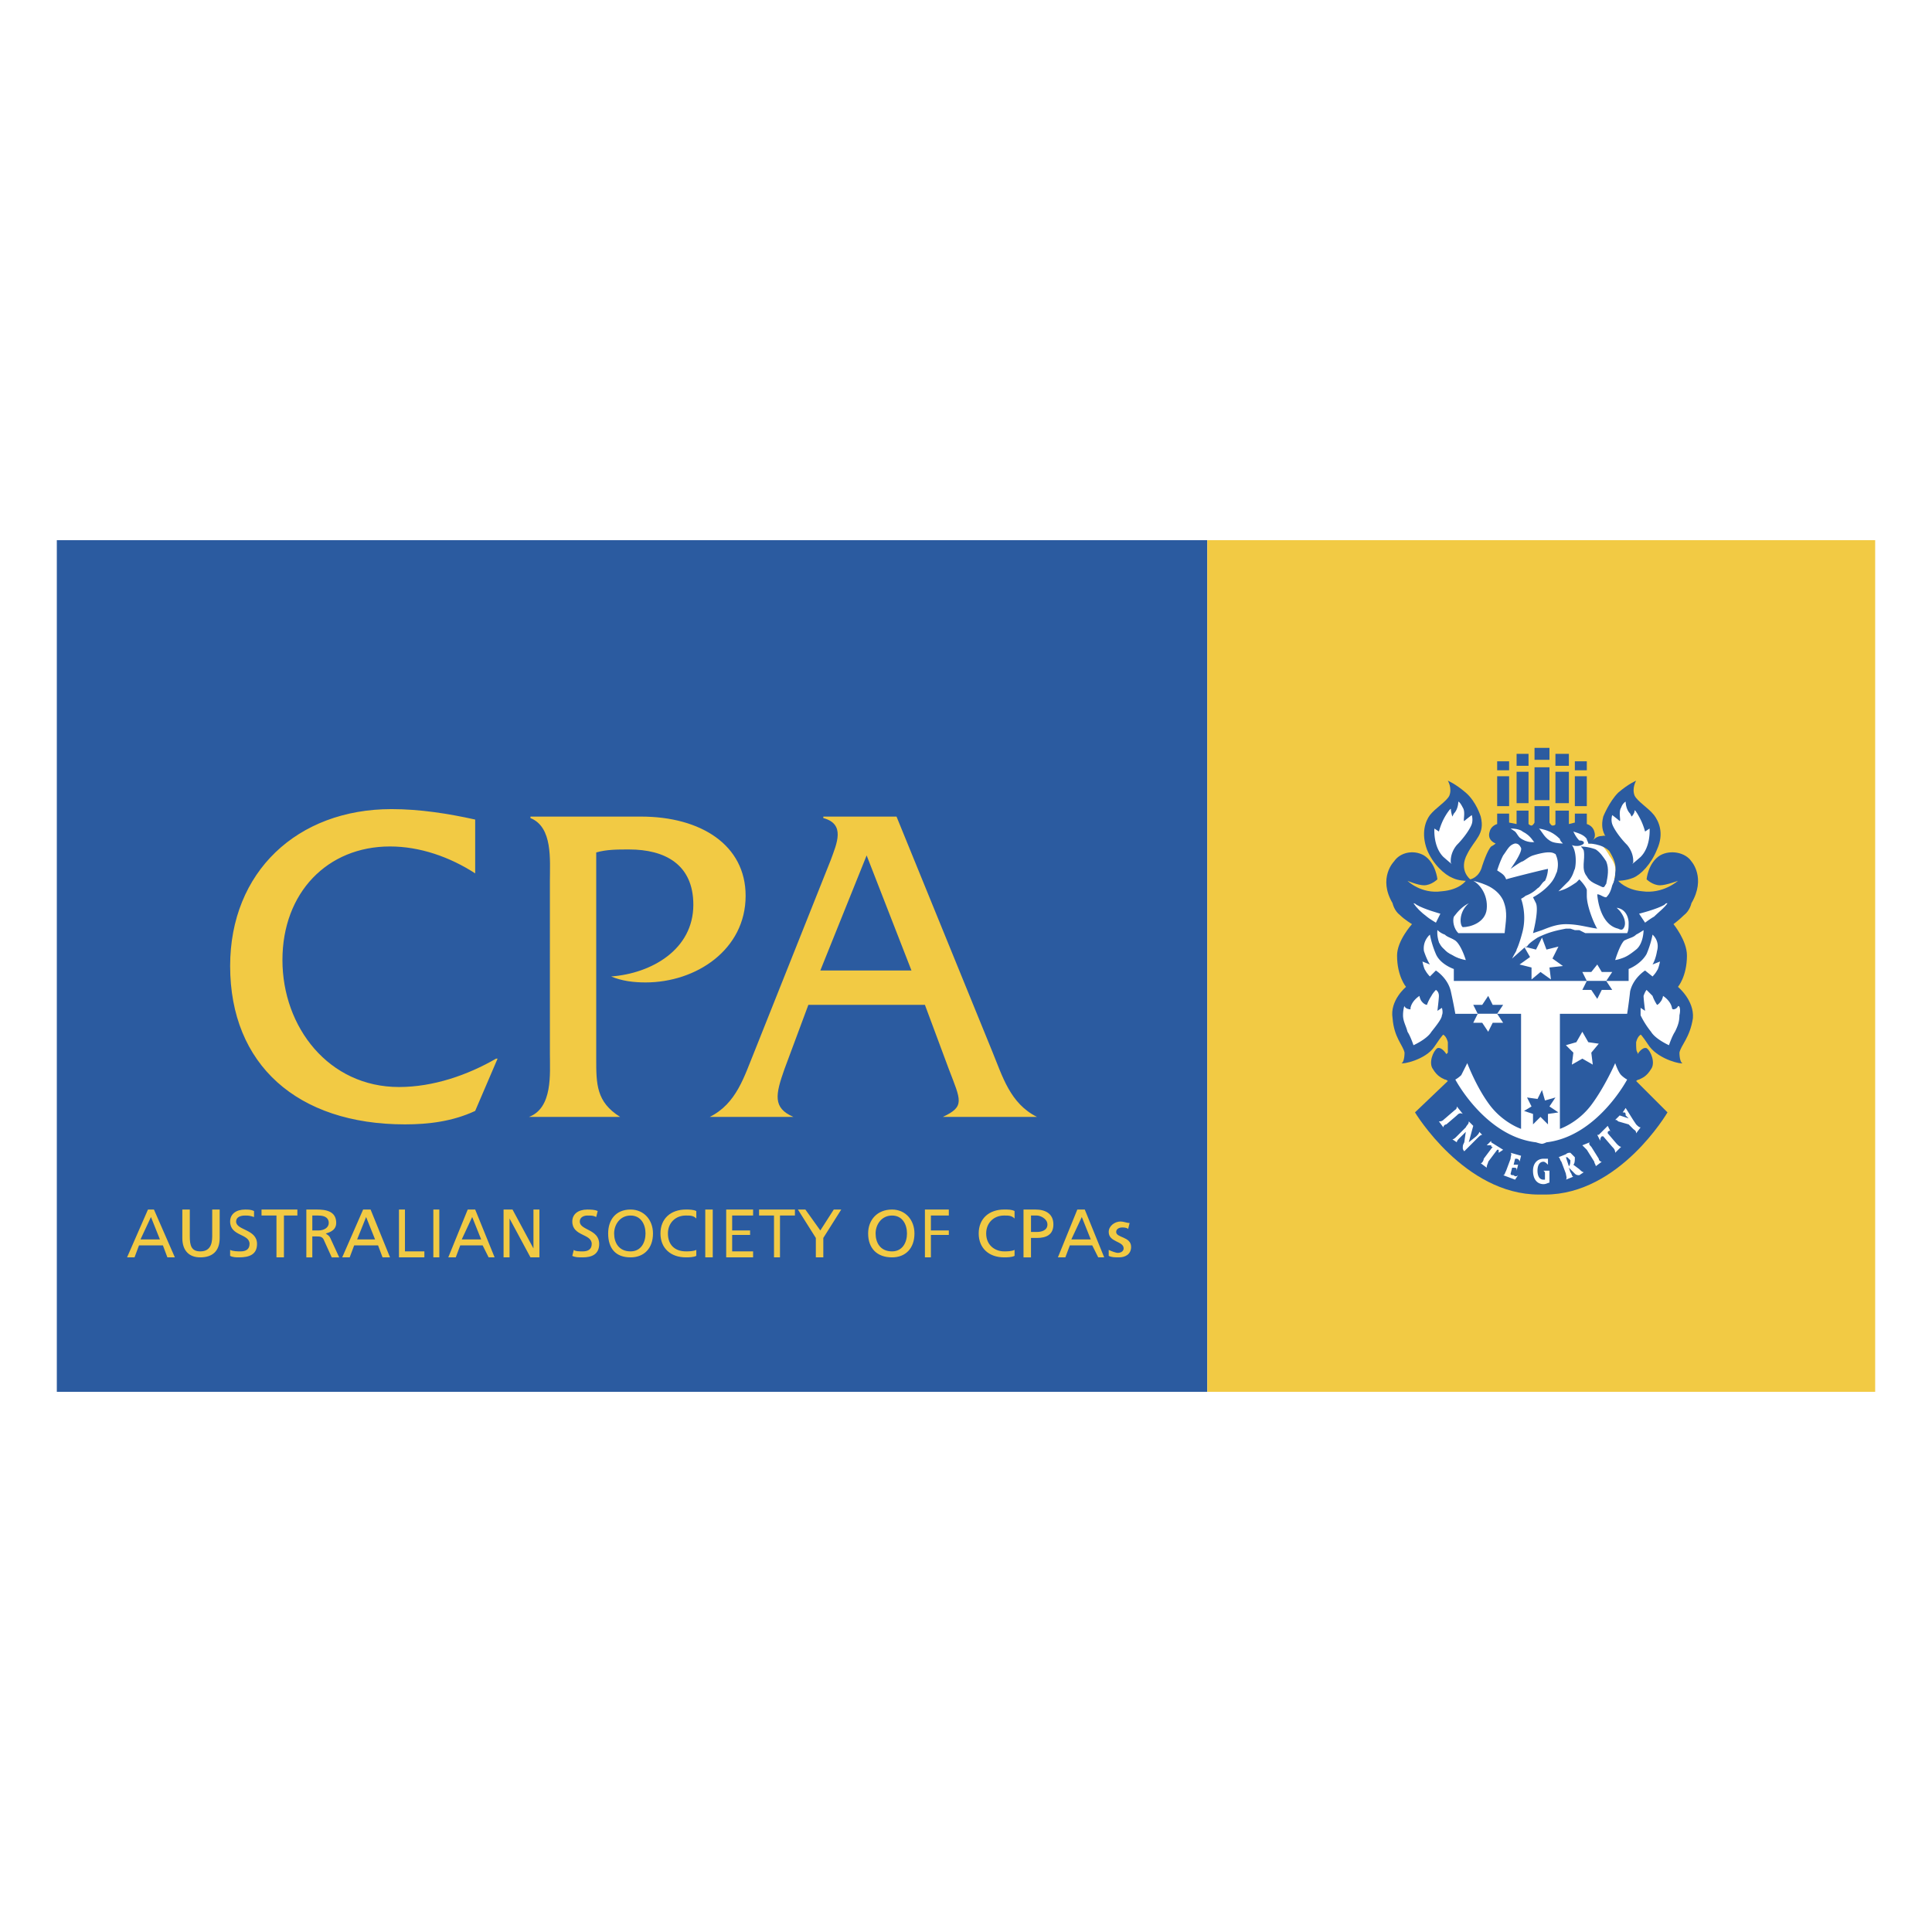
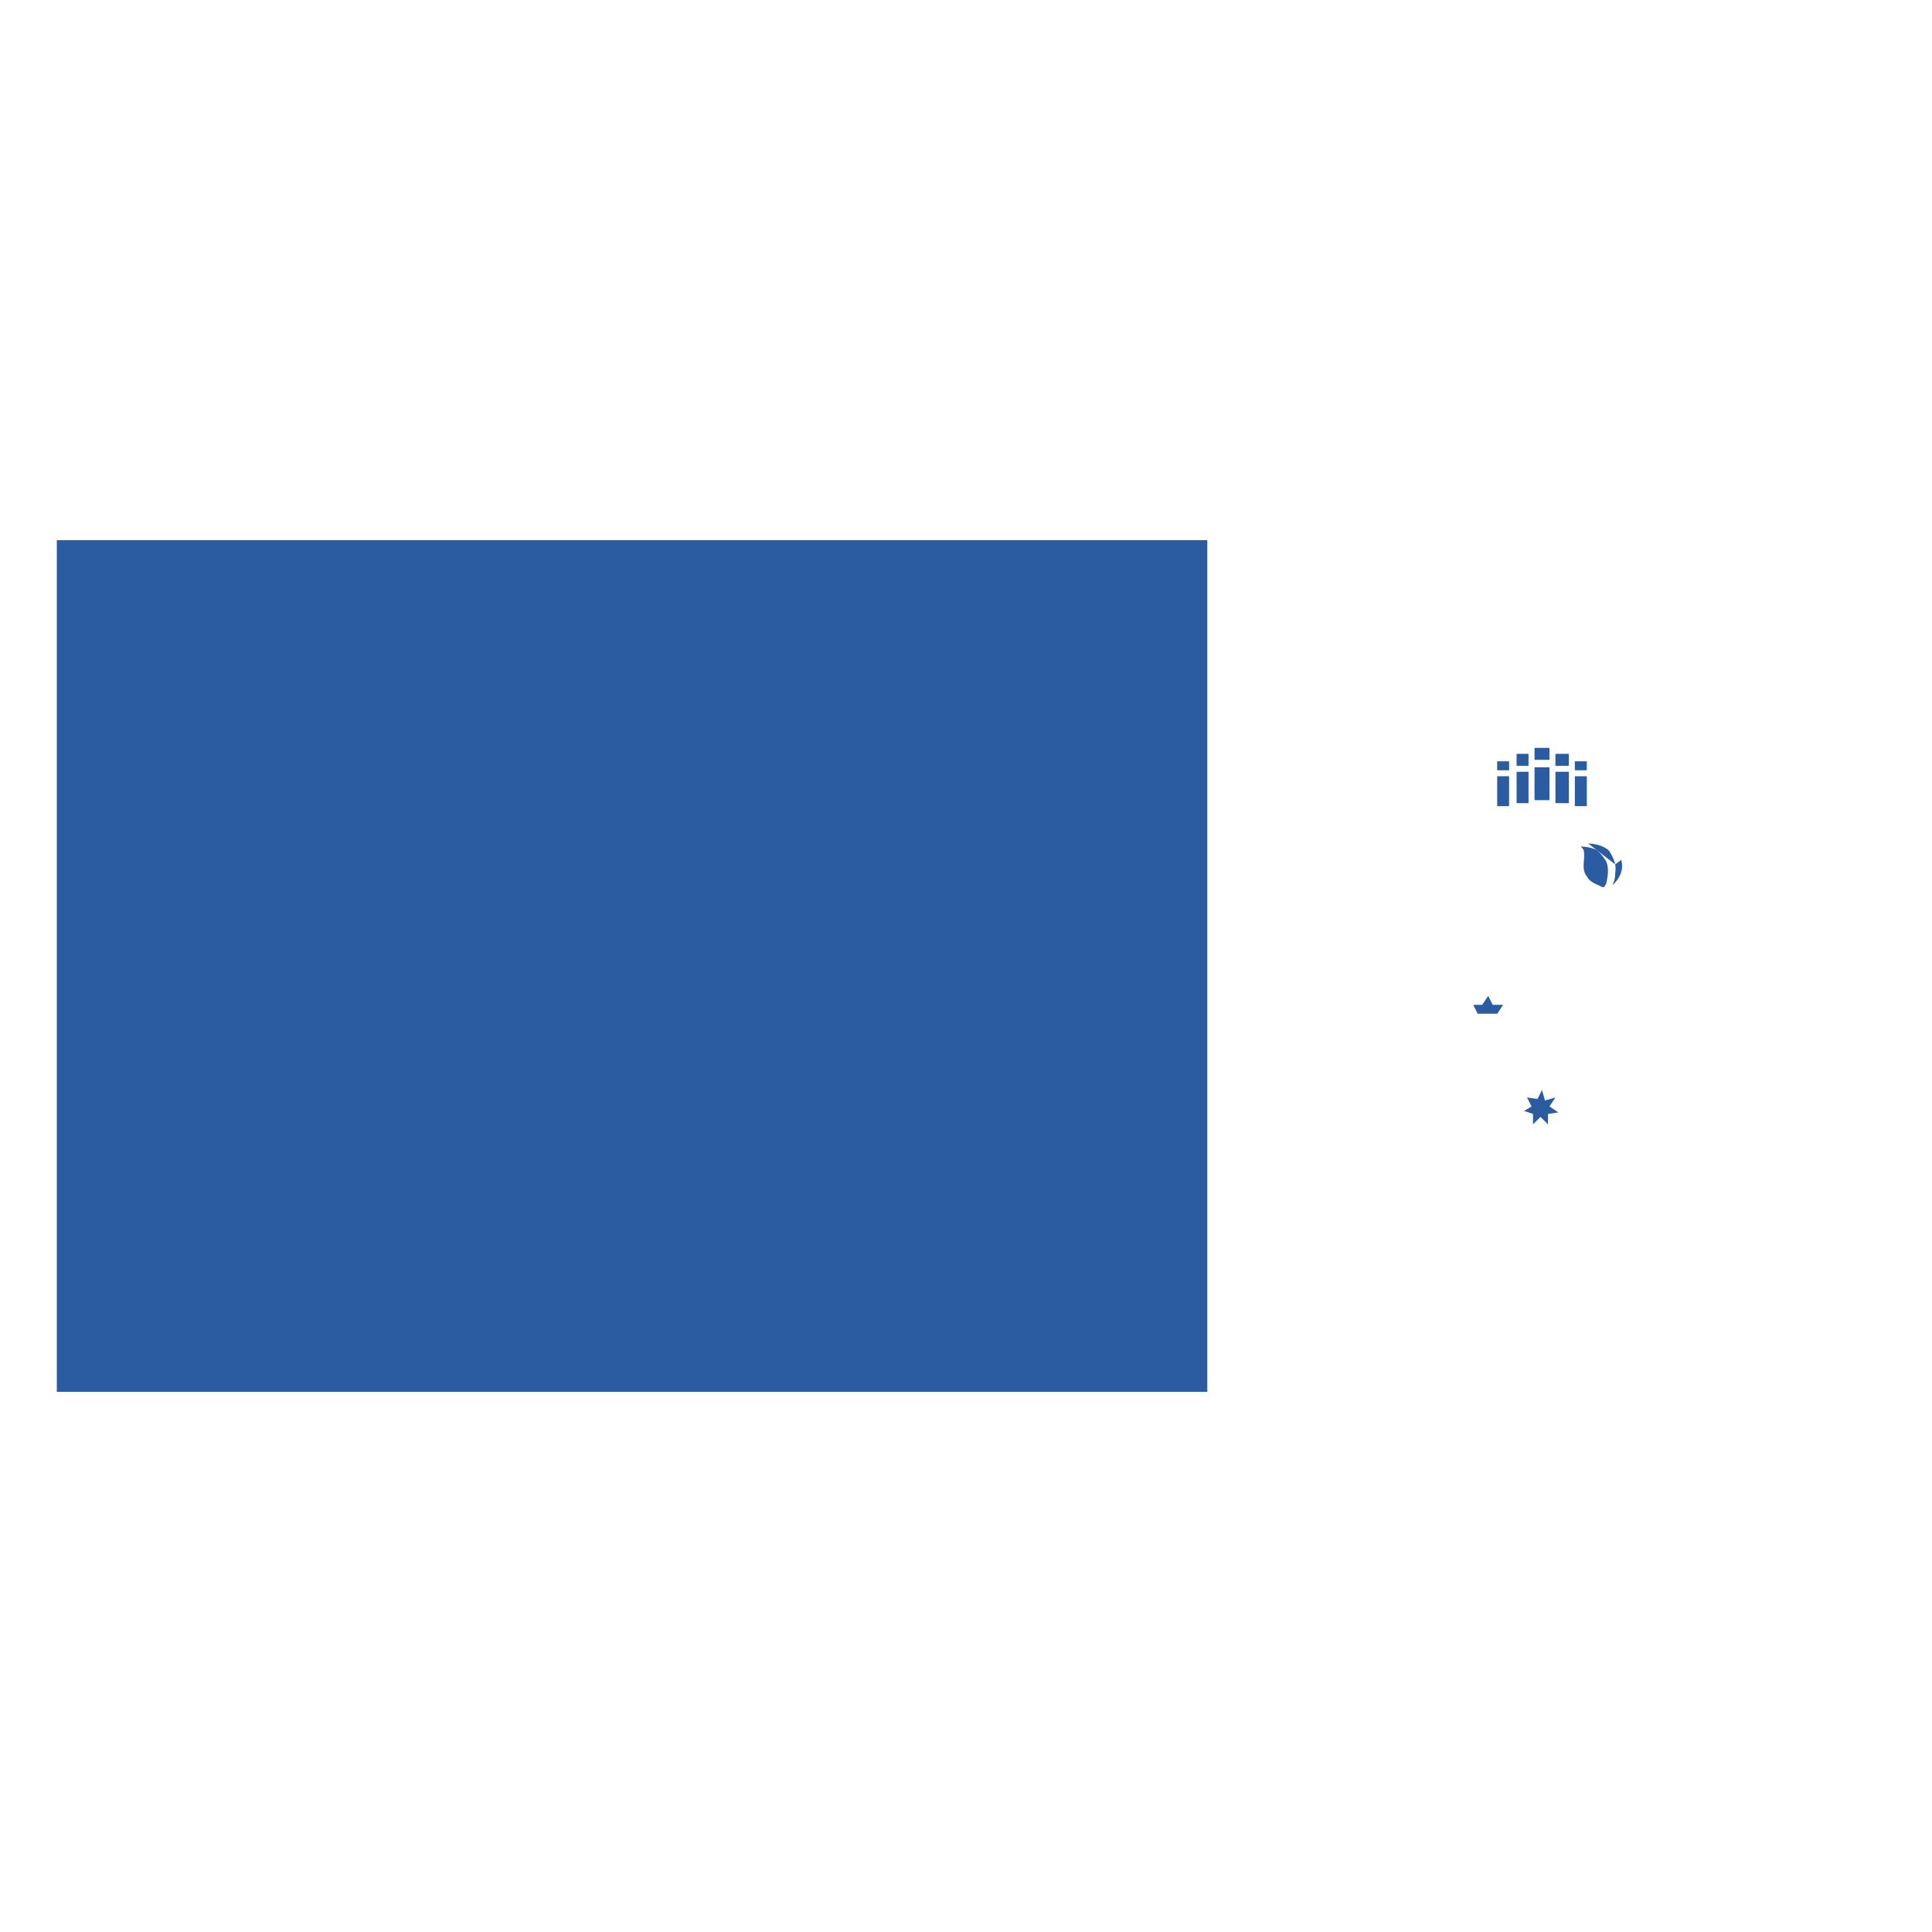
<svg xmlns="http://www.w3.org/2000/svg" width="2500" height="2500" viewBox="0 0 192.756 192.756">
  <g fill-rule="evenodd" clip-rule="evenodd">
    <path fill="#fff" d="M0 0h192.756v192.756H0V0z" />
    <path fill="#2b5ba0" d="M5.669 53.894h114.784v84.969H5.669V53.894z" />
-     <path fill="#f2ca44" d="M120.453 53.894h66.633v84.969h-66.633V53.894zM47.409 87.136c-2.534-1.64-5.516-2.684-8.497-2.684-6.261 0-10.733 4.621-10.733 11.329s4.622 12.671 11.627 12.671c3.429 0 6.857-1.193 9.689-2.832h.149l-2.236 5.217c-2.236 1.043-4.621 1.342-7.006 1.342-10.733 0-17.441-5.963-17.441-15.802 0-9.391 6.708-15.652 16.1-15.652 2.832 0 5.664.447 8.348 1.043v5.368zM63.956 81.471c5.963 0 10.435 2.833 10.435 7.901 0 5.367-4.919 8.646-9.987 8.646-1.193 0-2.385-.148-3.429-.596 4.025-.299 8.199-2.683 8.199-7.156 0-4.024-2.832-5.515-6.41-5.515-1.192 0-2.236 0-3.279.298v20.572c0 2.533 0 4.322 2.385 5.812h-9.093c2.385-.895 2.086-4.322 2.086-6.26V87.881c0-2.087.298-5.367-1.938-6.261v-.149h11.031zM80.651 100.254l-2.385 6.41c-.895 2.533-1.192 3.875.895 4.77h-8.348c2.683-1.342 3.429-4.023 4.472-6.559l7.603-19.081c.596-1.64 1.491-3.578-.745-4.174v-.149h7.304l9.54 23.404c1.043 2.535 1.789 5.217 4.473 6.559h-9.392c2.236-1.043 1.789-1.639.596-4.77l-2.385-6.41H80.651zm5.814-14.907l-4.621 11.479h9.093l-4.472-11.479zM14.763 120.676h.596l2.087 4.771h-.745l-.447-1.193h-2.385l-.447 1.193h-.745l2.086-4.771zm.298.746l-1.044 2.236h1.938l-.894-2.236zM21.918 123.51c0 1.34-.746 1.938-1.938 1.938-1.043 0-1.789-.598-1.789-1.938v-2.834h.746v2.684c0 .895.149 1.49 1.043 1.49s1.192-.596 1.192-1.49v-2.684h.746v2.834zM25.347 121.422c-.447-.148-.596-.148-.895-.148-.447 0-.895.148-.895.596 0 .895 2.087.746 2.087 2.236 0 1.043-.745 1.342-1.789 1.342-.298 0-.597 0-.895-.15v-.596c.298.148.745.148 1.043.148.447 0 .895-.148.895-.744 0-1.043-1.938-.746-1.938-2.236 0-.746.596-1.193 1.491-1.193.298 0 .596 0 .895.15v.595h.001zM27.583 121.273h-1.491v-.597h3.577v.597h-1.341v4.174h-.745v-4.174zM30.564 120.676h1.043c.895 0 1.938.15 1.938 1.342 0 .598-.447.895-1.043 1.045.149.148.298.148.447.447l.894 1.938h-.745l-.745-1.641c-.149-.447-.448-.447-.746-.447h-.447v2.088h-.596v-4.772zm.596 2.088h.596c.597 0 1.044-.299 1.044-.746s-.298-.744-1.044-.744h-.596v1.49zM36.229 120.676h.745l1.938 4.771h-.745l-.447-1.193h-2.385l-.447 1.193h-.746l2.087-4.771zm.298.746l-.895 2.236h1.789l-.894-2.236zM39.806 120.676h.597v4.174h1.937v.597h-2.534v-4.771zM43.235 120.676h.596v4.771h-.596v-4.771zM46.664 120.676h.745l1.938 4.771h-.597l-.596-1.193h-2.236l-.447 1.193h-.746l1.939-4.771zm.447.746l-1.044 2.236h1.938l-.894-2.236zM50.241 120.676h.894l2.088 3.877v-3.877h.596v4.771h-.895l-2.087-3.877v3.877h-.596v-4.771zM59.483 121.422c-.298-.148-.447-.148-.894-.148-.298 0-.746.148-.746.596 0 .895 1.938.746 1.938 2.236 0 1.043-.746 1.342-1.64 1.342-.447 0-.745 0-1.043-.15l.149-.596c.149.148.596.148.894.148.448 0 .895-.148.895-.744 0-1.043-1.938-.746-1.938-2.236 0-.746.596-1.193 1.491-1.193.298 0 .745 0 1.043.15l-.149.595zM62.912 120.676c1.342 0 2.236 1.045 2.236 2.387 0 1.49-.895 2.385-2.236 2.385-1.49 0-2.236-.895-2.236-2.385 0-1.342.745-2.387 2.236-2.387zm0 4.174c1.044 0 1.491-.893 1.491-1.787s-.447-1.789-1.491-1.789c-1.043 0-1.64.895-1.64 1.789s.447 1.787 1.64 1.787zM69.471 121.57c-.298-.297-.596-.297-1.043-.297-1.043 0-1.789.744-1.789 1.789 0 1.191.746 1.787 1.789 1.787.298 0 .745 0 1.043-.148v.596c-.298.15-.745.15-1.043.15-1.491 0-2.534-.895-2.534-2.385 0-1.492 1.043-2.387 2.534-2.387.298 0 .745 0 1.043.15v.745zM70.365 120.676h.746v4.771h-.746v-4.771zM72.453 120.676h2.683v.597h-2.088v1.491h1.789v.447h-1.789v1.639h2.088v.597h-2.683v-4.771zM77.223 121.273h-1.491v-.597h3.578v.597h-1.491v4.174h-.596v-4.174zM81.396 123.51l-1.788-2.834h.745l1.491 2.088 1.341-2.088h.746l-1.789 2.834v1.937h-.746v-1.937zM88.999 120.676c1.342 0 2.236 1.045 2.236 2.387 0 1.49-.894 2.385-2.236 2.385-1.491 0-2.385-.895-2.385-2.385 0-1.342.894-2.387 2.385-2.387zm0 4.174c1.043 0 1.491-.893 1.491-1.787s-.447-1.789-1.491-1.789-1.64.895-1.64 1.789.448 1.787 1.64 1.787zM92.279 120.676h2.385v.597h-1.789v1.491h1.789v.447h-1.789v2.236h-.596v-4.771zM101.223 121.57c-.299-.297-.596-.297-1.043-.297-1.043 0-1.789.744-1.789 1.789 0 1.191.895 1.787 1.789 1.787.299 0 .744 0 1.043-.148v.596c-.299.15-.744.15-1.043.15-1.49 0-2.535-.895-2.535-2.385 0-1.492 1.045-2.387 2.535-2.387.447 0 .744 0 1.043.15v.745zM102.117 120.676h1.193c1.043 0 1.787.447 1.787 1.492 0 1.043-.744 1.342-1.639 1.342h-.596v1.938h-.746v-4.772h.001zm.746 2.236h.596c.447 0 1.043-.148 1.043-.744 0-.598-.744-.895-1.043-.895h-.596v1.639zM107.484 120.676h.744l1.938 4.771h-.596l-.596-1.193h-2.236l-.447 1.193h-.744l1.937-4.771zm.448.746l-1.045 2.236h1.939l-.894-2.236zM110.615 124.701c.297.148.744.299.893.299.299 0 .598-.15.598-.447 0-.746-1.49-.596-1.49-1.641 0-.596.596-1.043 1.191-1.043.299 0 .596.148.895.148l-.148.598c-.15-.15-.447-.15-.598-.15-.297 0-.596.15-.596.447 0 .598 1.49.447 1.49 1.49 0 .746-.596 1.045-1.191 1.045-.447 0-.746 0-1.043-.15v-.596h-.001z" />
-     <path d="M153.695 80.428h.895v1.64s.148.298.299.298c.297 0 .297-.149.297-.149v-1.342h1.342v1.342l.596-.149v-.895h1.193v1.043s.596.149.746.745c.297.895-.598 1.193-.598 1.193s.15.149.447.298c.15.149.447.596.895 1.938.447 1.192 1.193 1.341 1.193 1.341s1.191-.894.297-2.534c-.744-1.49-1.787-1.938-1.34-3.727 0 0 .596-1.491 1.49-2.385 1.043-.895 1.789-1.193 1.789-1.193s-.447.746-.15 1.491c.299.596 1.342 1.192 1.938 1.938.449.596 1.045 1.789.299 3.429-.596 1.491-1.639 2.534-2.385 2.832-.746.298-1.49.298-1.49.298s.744.895 2.385 1.043c2.088.298 3.578-1.043 3.578-1.043s-1.193.447-1.789.447c-.746 0-1.342-.597-1.342-.597s.148-1.64 1.342-2.385c1.043-.596 2.533-.298 3.131.596 0 0 1.49 1.64 0 4.174 0 0-.15.746-.746 1.192-.447.448-1.043.895-1.043.895s1.342 1.639 1.342 3.13c0 2.087-.895 3.13-.895 3.13s1.639 1.342 1.49 3.131c-.299 1.938-1.193 2.684-1.342 3.428 0 .598.148 1.045.299 1.045 0 .148-2.236-.299-3.279-1.641-.895-1.342-.895-1.191-.895-1.191s-.299.148-.447.744c0 .596 0 .895.148 1.043v.15s.447-.746.895-.598c.447.299.895 1.492.447 2.088-.447.746-.895.895-1.193 1.043-.148 0-.297.15-.297.15l3.129 3.129s-4.77 8.199-12.223 8.199h-.596c-7.455 0-12.373-8.199-12.373-8.199l3.279-3.129s-.148-.15-.299-.15c-.297-.148-.744-.297-1.191-1.043-.447-.596 0-1.789.447-2.088.447-.148.895.598.895.598l.148-.15v-1.043c-.148-.596-.447-.744-.447-.744s0-.15-.895 1.191-3.279 1.789-3.279 1.641c.148 0 .299-.447.299-1.045-.15-.744-1.045-1.49-1.193-3.428-.299-1.789 1.342-3.131 1.342-3.131s-.895-1.043-.895-3.13c0-1.491 1.49-3.13 1.49-3.13s-.744-.447-1.191-.895c-.598-.447-.746-1.192-.746-1.192-1.49-2.534.148-4.174.148-4.174.598-.895 1.938-1.192 2.982-.596 1.191.745 1.342 2.385 1.342 2.385s-.598.597-1.342.597c-.598 0-1.641-.447-1.641-.447s1.342 1.342 3.43 1.043c1.787-.149 2.385-1.043 2.385-1.043s-.746 0-1.342-.298c-.746-.298-1.938-1.341-2.535-2.832-.596-1.64-.148-2.833.299-3.429.596-.746 1.641-1.342 1.938-1.938.299-.745-.148-1.491-.148-1.491s.746.298 1.789 1.193c1.043.894 1.49 2.385 1.49 2.385.447 1.789-.596 2.236-1.342 3.727-.895 1.64.299 2.534.299 2.534s.895-.149 1.191-1.341c.447-1.342.746-1.789.895-1.938.299-.149.447-.298.447-.298s-.895-.298-.596-1.193c.148-.596.746-.745.746-.745v-1.043h1.191v.895l.746.149v-1.342h1.191v1.342s.15.149.299.149.299-.298.299-.298v-1.64h.895-.299z" fill="#2b5ba0" />
    <path d="M154.291 113.969c5.068-.596 8.051-6.262 8.051-6.262s-.299-.148-.598-.447c-.297-.297-.596-1.191-.596-1.191s-1.043 2.385-2.385 4.174-3.131 2.385-3.131 2.385v-11.479h6.709s.148-.895.297-2.236c.299-1.342 1.492-2.086 1.492-2.086l.744.596s.299-.299.447-.596c.15-.15.299-.895.299-.895l-.746.297s.299-.447.447-1.341c.299-1.044-.447-1.64-.447-1.64s-.148.895-.596 1.938c-.596 1.043-1.789 1.49-1.789 1.49v1.193H145.048v-1.193s-1.342-.447-1.789-1.49a9.41 9.41 0 0 1-.596-1.938s-.746.596-.596 1.64c.297.894.596 1.341.596 1.341l-.746-.297s.15.745.299.895c.148.297.447.596.447.596l.596-.596s1.193.744 1.492 2.086c.297 1.342.447 2.236.447 2.236h6.559v11.479s-1.789-.596-3.131-2.385-2.236-4.174-2.236-4.174l-.596 1.191c-.299.299-.596.447-.596.447s2.98 5.666 8.049 6.262c0 0 .447.148.596.148.151 0 .448-.148.448-.148z" fill="#fff" />
    <path fill="#2b5ba0" d="M157.123 75.956h1.193v.894h-1.193v-.894zM157.123 77.446h1.193v2.982h-1.193v-2.982zM149.373 75.956h1.191v.894h-1.191v-.894zM149.373 77.446h1.191v2.982h-1.191v-2.982z" />
    <path d="M151.906 82.962c.895.447 1.043 1.043 1.193 1.043 0 0-.746.149-1.492-.447-.148-.149-.297-.447-.447-.596l-.447-.298c.598 0 1.045.149 1.193.298zM155.633 83.708c0 .149.148.298.299.447 0 0-.596 0-1.043-.149-.746-.298-1.045-1.043-1.342-1.342.894.149 1.49.447 2.086 1.044z" fill="#fff" />
    <path d="M150.863 95.633c.297-.596.447-.745.447-.894.297-.597.596-1.789.596-1.789.447-1.789-.148-3.279-.148-3.279s.297-.149.447-.298a3.213 3.213 0 0 0 1.191-.746c.299-.149.447-.596.746-.745.299-.596.299-1.192.299-1.192-.15 0-3.729.894-4.174 1.043-.15-.447-.447-.596-.895-.894.148-.447.297-.895.596-1.491.447-.596.596-1.043 1.191-1.192.299 0 .447.149.598.447.148.447-1.045 2.087-1.045 2.087s1.045-.746 1.193-.746c.299-.149.596-.447 1.043-.596 1.939-.596 2.088-.149 2.236-.149.299.597.299 1.193.15 1.789-.15.298-.15.447-.447.895-.746 1.043-1.939 1.64-1.939 1.64l.299.596c.299.746-.299 2.981-.299 2.981l.895-.298c.746-.298 1.492-.596 2.385-.596 1.193 0 2.088.298 3.131.447-.148-.149-1.043-2.087-1.043-3.279v-.596c-.148-.447-.746-1.044-.746-1.044l-.297.298c-.447.298-.895.596-1.342.746l-.447.149c.297-.298.744-.746 1.043-1.043.447-.596.447-.895.596-1.192.15-.597.15-1.789-.297-2.385.297.149.895.149 1.191-.149v-.149c-.148-.149-.297-.149-.447-.149-.297-.298-.447-.596-.596-.895.447.149 1.043.298 1.342.746 0 .149.148.298.148.447.299.149.598-.298.895-.447.299.447.895 1.043 1.193 1.64.447.596.744 1.192.596 1.938-.148.447 0 .596-.297 1.043-.15.596-.299.895-.598 1.192-.297 0-.596-.298-.895-.298 0 0 .15 2.981 2.088 3.428.297.149.447.149.596-.149s.148-.895-.447-1.64l-.299-.298c1.045.149 1.193 1.193 1.193 1.491 0 .447 0 .745-.148 1.043h-4.174l-.597-.301h-.447l-.447-.149h-.447c-.744.149-1.639.298-2.832.895-.447.298-.895.596-1.043.895h-.148l-1.343 1.192z" fill="#fff" />
    <path d="M160.254 85.943c.299.746.15 1.491 0 2.236-.148.149-.148.447-.447.298-.596-.298-1.191-.447-1.49-1.043-.596-.745-.148-1.64-.299-2.534 0-.149-.297-.447-.297-.447s.744 0 1.49.298c.447.298.746.745 1.043 1.192z" fill="#2b5ba0" />
-     <path d="M149.969 89.819c.299.745.299 1.192.299 1.64s-.15 1.491-.15 1.64h-4.621c-.447-.447-.596-1.192-.447-1.64.447-.596.895-1.043 1.49-1.342-1.043.895-.895 2.236-.596 2.385.746 0 2.236-.447 2.385-1.789.15-1.49-.744-2.534-1.342-2.832 1.193.298 2.386.745 2.982 1.938zM141.023 90.117c.299.447.746.895 1.342 1.342.15.149.895.596.895.596l.447-.895s-1.639-.447-2.385-.895c-.148-.148-.299-.148-.299-.148zM143.707 93.099c.447.298 1.045.447 1.342.745l.299.298c.148.149.148.298.297.447.15.298.15.596.15 1.043-.15 0-.447-.149-.596-.298-.895-.149-1.193-.745-1.641-1.341 0-.447-.148-.746-.148-1.193l.297.299z" fill="#fff" />
    <path fill="#2b5ba0" d="M151.311 76.403h1.191V75.21h-1.191v1.193zM151.311 80.129h1.191V77h-1.191v3.129zM155.186 76.403h1.341V75.21h-1.341v1.193zM155.186 80.129h1.341V77h-1.341v3.129zM153.1 79.832h1.49v-3.28h-1.49v3.28zM153.1 75.807h1.49v-1.193h-1.49v1.193zM154.59 110.391l.894.595-1.043.151v1.043l-.746-.746-.746.746v-1.043l-.894-.299.746-.447-.447-.895 1.042.149.448-.893.299 1.043 1.043-.299-.596.895z" />
-     <path fill="#fff" d="M154.889 95.633l1.043.745-1.342.149.148 1.194-1.043-.746-.894.746v-1.194l-1.194-.298 1.045-.745-.597-1.044 1.193.299.596-1.193.447 1.193 1.193-.299-.595 1.193zM143.111 82.664s-.148 1.789.895 2.833c1.193 1.043.746.596.746.596s-.15-.895.596-1.789c.744-.746 1.342-1.64 1.49-2.087.148-.447 0-.895 0-.895s-.596.447-.746.596c-.148 0 .15-.895-.148-1.342-.299-.596-.447-.596-.447-.596s0 .746-.447 1.193l-.148.298s-.148-.447-.148-.745c0-.149-.447.447-.746 1.043s-.447 1.192-.447 1.192l-.45-.297zM164.578 82.664s.148 1.789-.895 2.833c-1.193 1.043-.746.596-.746.596s.148-.895-.596-1.789c-.746-.746-1.342-1.64-1.49-2.087-.15-.447 0-.895 0-.895s.596.447.744.596c.148 0-.148-.895.148-1.342.15-.447.447-.596.447-.596s0 .746.447 1.193l.15.298s.297-.298.297-.596c0-.149.299.298.598.895.297.596.447 1.192.447 1.192l.449-.298zM143.41 92.8s-.15 1.342.744 1.938c.746.596 1.045.745 1.49.894.447.149.598.149.598.149s-.447-1.49-1.043-1.938c-.447-.298-.746-.298-1.045-.596-.447-.148-.744-.447-.744-.447zM166.365 90.117c-.297.447-.893.895-1.342 1.342-.297.149-.893.596-.893.596l-.598-.895s1.789-.447 2.535-.895c.15-.148.15-.148.298-.148zM163.98 92.8s0 1.342-.744 1.938c-.746.596-1.045.745-1.492.894s-.596.149-.596.149.447-1.49.895-1.938c.596-.298.895-.298 1.193-.596.297-.148.744-.447.744-.447zM143.26 98.764s-.297.297-.447.596c-.297.447-.447.895-.447.895s-.297 0-.596-.447c-.148-.299-.148-.447-.148-.447s-.746.447-.895 1.193v.148s-.447 0-.596-.299c0-.148-.15.299-.15.895 0 .598.299 1.045.447 1.641.299.447.596 1.342.596 1.342s1.342-.596 1.789-1.342c.598-.746 1.045-1.342 1.045-1.641.148-.297 0-.744 0-.744l-.447.297s.148-1.191.148-1.49c0-.449-.299-.597-.299-.597zM164.279 98.764s.299.297.596.596c.148.447.447.895.447.895s.15 0 .447-.447c.15-.299.15-.447.15-.447s.744.447.893 1.193c0 .148.15.148.15.148s.297 0 .447-.299c.148-.148.297.299.148.895 0 .598-.148 1.045-.447 1.641-.299.447-.596 1.342-.596 1.342s-1.342-.596-1.789-1.342a8.623 8.623 0 0 1-1.043-1.641v-.744l.447.297s-.15-1.191-.15-1.49c.152-.449.3-.597.3-.597zM158.465 103.98l1.045.149-.746.894.148 1.194-1.043-.596-1.043.596.149-1.194-.746-.744 1.044-.299.596-1.042.596 1.042zM144.305 112.18a.32.32 0 0 0-.299.299l-.447-.598c.148 0 .299 0 .447-.148l1.043-.895c.15-.148.299-.148.299-.447l.596.746c-.299-.15-.447 0-.596.148l-1.043.895zM146.092 114.863s-.148-.15-.148-.299c0-.299 0-.299.148-.596l.15-1.043-.598.596c-.148.148-.297.299-.297.447l-.447-.299c.148 0 .299-.148.447-.297l.895-.895c.148-.299.297-.299.297-.598l.447.447-.447 1.641.746-.596c.148-.15.299-.299.299-.447l.297.297c-.148 0-.297.15-.447.299l-1.342 1.343zM148.479 115.906c0 .148-.15.299-.15.596l-.596-.447c.148 0 .299-.297.299-.447l.895-1.191c-.15 0-.15 0-.15-.15h-.447l.447-.445v.148l1.193.744-.447.299v-.299h-.148l-.896 1.192zM150.713 117.1c0 .148.15.148.299.148.148.148.299.148.447 0l-.299.447-1.191-.447c.148 0 .148-.148.299-.447l.445-1.193c0-.297.15-.447 0-.596l1.045.299s0 .148 0 0l-.15.596c0-.148-.148-.299-.297-.299h-.15l-.148.598H151.46l-.148.596v-.148c0-.15-.15-.15-.299-.15h-.148l-.152.596zM154.59 117.994c-.148 0-.299.148-.596.148-.598 0-1.045-.447-1.045-1.342 0-.746.447-1.193 1.045-1.193h.447v.598c-.15-.15-.299-.299-.447-.299-.447 0-.598.447-.598.895s.15.895.598.895h.148v-.596c0-.15 0-.15-.148-.299h.596v1.193zM156.676 116.949c.15.15.15.447.299.447l-.746.299c.15-.148 0-.447 0-.596l-.447-1.193c-.148-.148-.148-.447-.297-.447l.744-.299c.15-.148.299-.148.447-.148.15.148.299.299.447.447 0 .299 0 .596-.148.746l.596.447c.15.148.299.297.447.297l-.447.299c-.148 0-.297 0-.447-.148l-.596-.598.148.447zm-.447-1.49l.299.895c.148-.148.148-.447.148-.596l-.297-.299h-.15zM159.51 115.607c0 .15.148.299.297.299l-.596.447c0-.148-.148-.299-.148-.447l-.746-1.193c-.148-.148-.299-.297-.447-.447l.746-.297c-.15.148 0 .297.148.447l.746 1.191zM161.297 114.117c.15.148.299.299.447.299l-.596.596c0-.299-.148-.447-.297-.596l-.895-1.043h-.15c-.148.148-.148.297-.148.447l-.299-.598h.15l.895-.895.297.598c0-.15-.148-.15-.297 0v.148l.893 1.044zM163.236 112.18c.148.148.297.299.447.299l-.447.596c0-.299-.15-.299-.299-.447l-.447-.447-1.043-.299c-.15-.148-.15-.148-.299-.148l.447-.447.895.299-.299-.299c0-.148 0-.299-.148-.299h-.148l.297-.447.746 1.193.298.446z" />
-     <path d="M158.465 84.155s1.342 0 2.088.745c.447.745.744 1.342.596 2.236 0 .745-.297 1.192-.297 1.192s1.34-1.043.893-2.534c-.297-1.342-.744-1.491-.893-1.789-.299-.298-.447-.745-1.045-.596-.447 0-.744.298-.744.298l-.598.448zM149.373 101.148l.596-.894h-1.043l-.447-.895-.598.895h-.895l.448.894h1.939z" fill="#2b5ba0" />
+     <path d="M158.465 84.155s1.342 0 2.088.745c.447.745.744 1.342.596 2.236 0 .745-.297 1.192-.297 1.192s1.34-1.043.893-2.534l-.598.448zM149.373 101.148l.596-.894h-1.043l-.447-.895-.598.895h-.895l.448.894h1.939z" fill="#2b5ba0" />
    <path fill="#fff" d="M149.373 101.148l.596.895h-1.043l-.447.895-.598-.895h-.895l.448-.895h1.939zM160.254 97.869l.598-.894h-1.045l-.448-.746-.595.746h-.895l.447.894h1.938z" />
-     <path fill="#2b5ba0" d="M160.254 97.869l.598.895h-1.045l-.448.894-.595-.894h-.895l.447-.895h1.938z" />
  </g>
</svg>